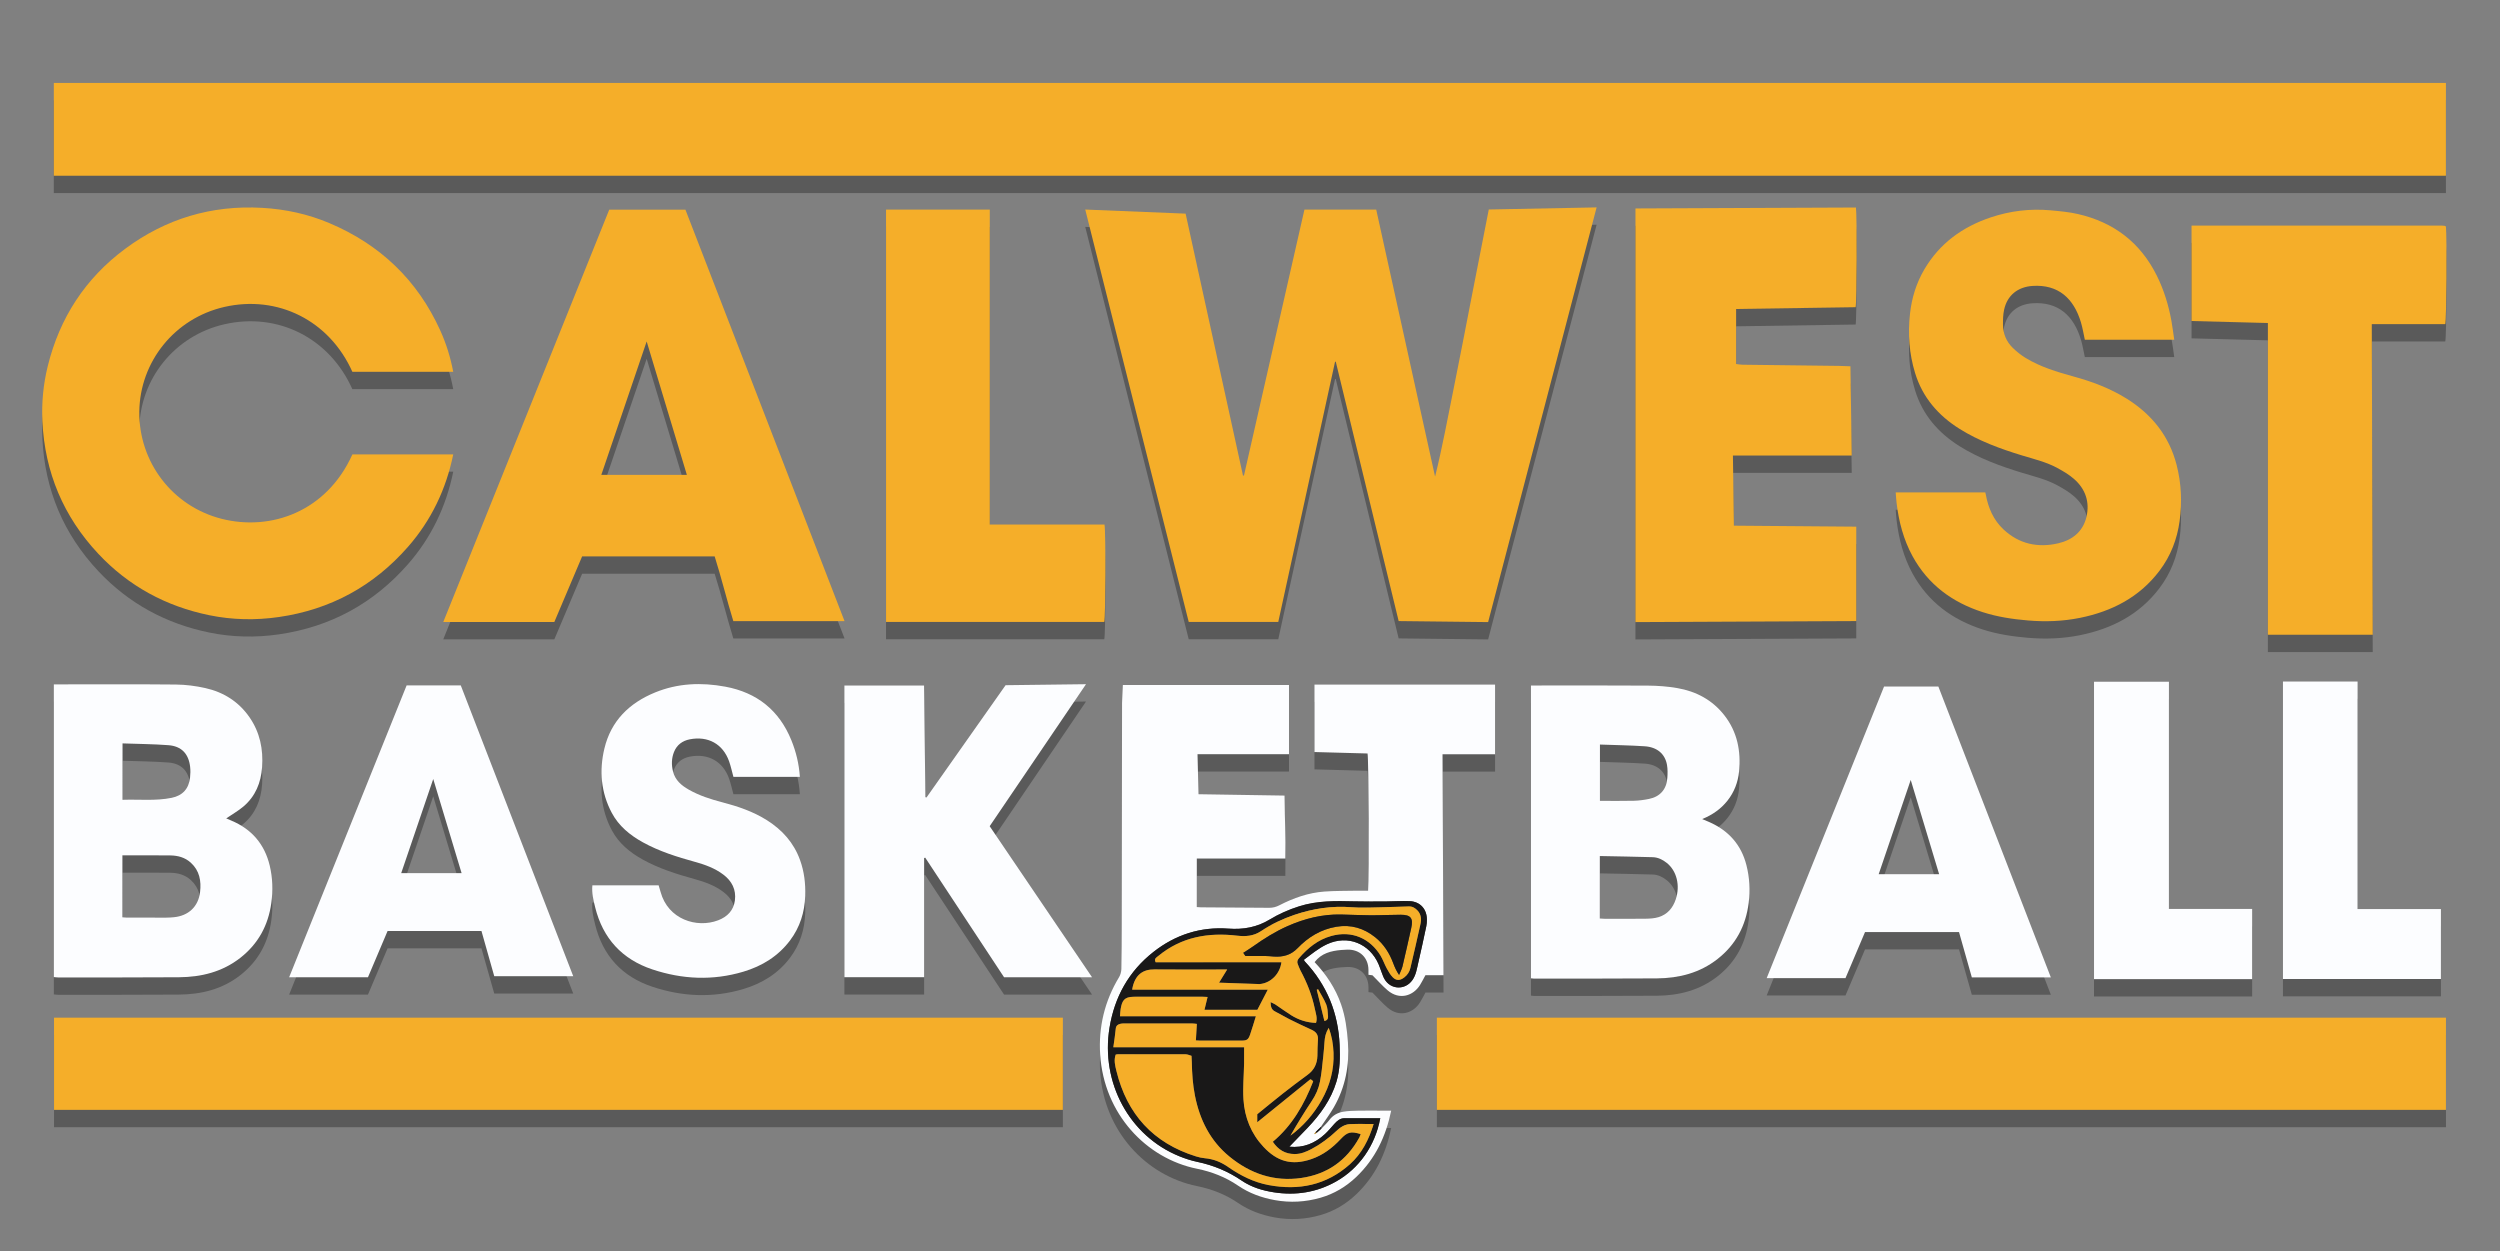
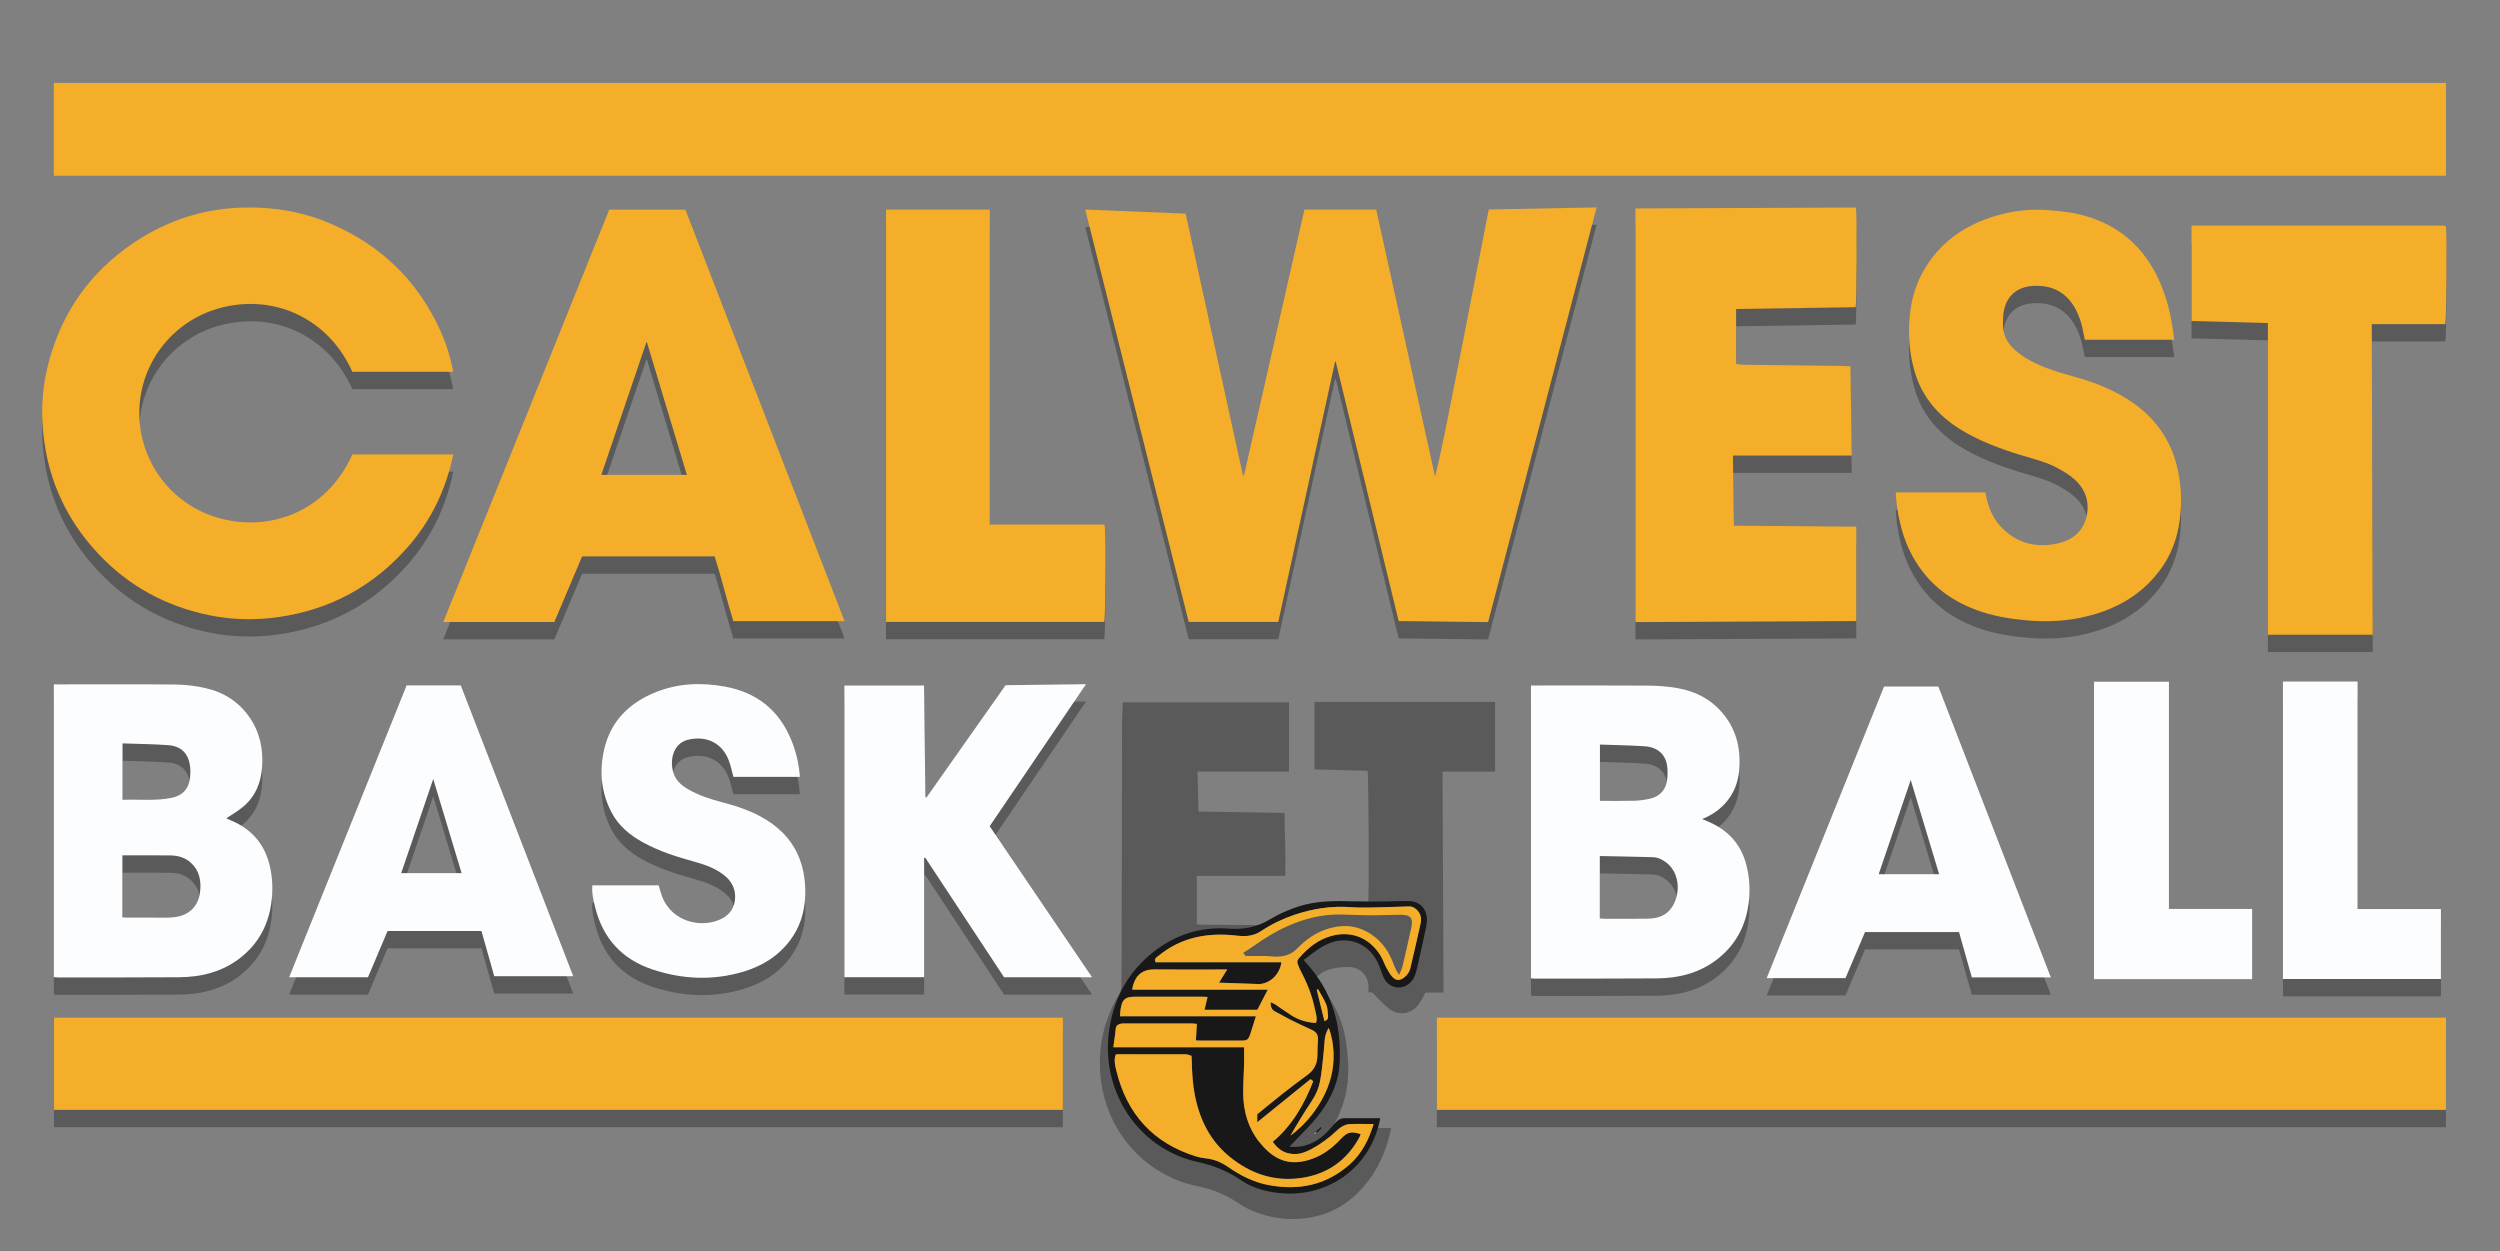
<svg xmlns="http://www.w3.org/2000/svg" version="1.1" x="0px" y="0px" width="786px" height="393.342px" viewBox="0 0 786 393.342" enable-background="new 0 0 786 393.342" xml:space="preserve">
  <rect x="0" y="0" width="786" height="393.342" fill="#808080" stroke="none" />
  <g id="Layer_1">
    <g opacity="0.3">
-       <path fill-rule="evenodd" clip-rule="evenodd" d="M768.997,31.521c-250.676,0-501.302,0-752.079,0c0,9.776,0,19.421,0,29.173    c250.695,0,501.332,0,752.079,0C768.997,51.021,768.997,41.34,768.997,31.521z" />
      <path fill-rule="evenodd" clip-rule="evenodd" d="M401.889,200.978c5.951-27.272,11.901-54.543,17.853-81.813    c0.073,0.002,0.148,0.004,0.223,0.006c6.583,27.149,13.166,54.298,19.772,81.541c9.381,0.108,18.66,0.214,28.128,0.322    c11.353-43.396,22.706-86.796,34.109-130.381c-11.416,0.222-22.556,0.438-33.903,0.659c-1.835,9.359-3.67,18.717-5.503,28.074    c-1.826,9.323-3.59,18.659-5.486,27.968c-1.896,9.318-3.59,18.68-5.896,27.946c-6.165-27.967-12.329-55.936-18.503-83.944    c-7.566,0-14.994,0-22.572,0c-6.337,27.871-12.672,55.726-19.006,83.582c-0.103,0.009-0.206,0.019-0.308,0.028    c-6.001-27.395-12.002-54.79-18.04-82.351c-10.611-0.432-21.02-0.855-31.556-1.283c10.861,43.285,21.688,86.428,32.532,129.646    C383.12,200.978,392.403,200.978,401.889,200.978z" />
      <path fill-rule="evenodd" clip-rule="evenodd" d="M16.987,354.385c105.656,0,211.358,0,317.175,0c0-9.722,0-19.302,0-28.989    c-105.733,0-211.39,0-317.175,0C16.987,335.009,16.987,344.631,16.987,354.385z" />
      <path fill-rule="evenodd" clip-rule="evenodd" d="M451.75,354.384c105.709,0,211.432,0,317.259,0c0-9.619,0-19.242,0-28.982    c-105.722,0-211.392,0-317.259,0C451.75,335.087,451.75,344.671,451.75,354.384z" />
      <path fill-rule="evenodd" clip-rule="evenodd" d="M65.832,198.876c7.208,1.475,14.513,1.626,21.828,0.568    c16.268-2.353,29.814-9.749,40.608-22.066c7.314-8.348,11.978-18.072,14.232-29.076c-10.632,0-21.176,0-31.703,0    c-8.069,17.99-25.607,24.196-41.109,20.263c-15.487-3.93-26.051-17.844-25.889-33.669c0.163-15.677,11.075-29.379,26.777-32.954    c16.685-3.799,32.96,4.192,40.204,20.399c10.598,0,21.093,0,31.714,0c-0.87-4.562-2.206-8.866-4.076-12.994    c-7.177-15.841-18.905-27.014-34.898-33.766c-6.732-2.843-13.76-4.364-21.065-4.784c-15.946-0.917-30.353,3.415-43.11,12.882    c-12.528,9.297-20.585,21.689-24.324,36.846c-1.414,5.733-1.971,11.568-1.688,17.451c0.771,15.983,6.615,29.882,17.564,41.57    C40.443,189.734,52.199,196.084,65.832,198.876z" />
      <path fill-rule="evenodd" clip-rule="evenodd" d="M215.501,71.372c-7.998,0-15.905,0-23.956,0    c-17.352,43.108-34.717,86.25-52.183,129.641c11.794,0,23.25,0,34.916,0c2.876-6.787,5.782-13.644,8.748-20.641    c13.795,0,27.59,0,41.661,0c2.097,6.589,3.77,13.524,5.869,20.352c11.627,0,23.145,0,34.965,0    C248.822,157.541,232.171,114.479,215.501,71.372z M189.052,154.75c4.753-13.981,9.446-27.785,14.262-41.951    c4.274,14.188,8.432,27.987,12.639,41.951C206.873,154.75,198.078,154.75,189.052,154.75z" />
      <path fill-rule="evenodd" clip-rule="evenodd" d="M583.61,171.033c-12.813-0.104-25.57-0.208-38.471-0.313    c-0.104-7.369-0.205-14.594-0.311-22.049c12.414,0,24.796,0,37.355,0c-0.137-9.44-0.27-18.65-0.406-28.057    c-1.163-0.043-2.337-0.113-3.511-0.127c-10.14-0.127-20.281-0.24-30.421-0.372c-0.649-0.008-1.296-0.14-2.011-0.221    c0-5.773,0-11.451,0-17.303c12.66-0.188,25.125-0.375,37.576-0.561c0.354-1.313,0.447-29.126,0.096-31.339    c-23.062,0.099-46.141,0.197-69.319,0.297c0,43.405,0,86.671,0,130.05c23.166-0.108,46.247-0.214,69.422-0.323    C583.61,190.8,583.61,180.995,583.61,171.033z" />
      <path fill-rule="evenodd" clip-rule="evenodd" d="M678.967,184.869c3.492-4.624,5.53-9.883,6.307-15.63    c0.802-5.944,0.545-11.834-0.952-17.643c-2.348-9.109-7.819-15.899-15.725-20.829c-5.173-3.227-10.815-5.336-16.671-6.945    c-5.198-1.427-10.361-2.987-15.013-5.798c-1.473-0.89-2.856-1.994-4.089-3.195c-2.007-1.956-3.061-4.434-3.086-7.247    c-0.015-1.603,0.017-3.251,0.363-4.806c1.005-4.504,4.298-7.127,8.94-7.431c8.102-0.527,12.937,3.925,15.201,11.437    c0.531,1.762,0.813,3.598,1.229,5.478c9.378,0,18.606,0,28.108,0c-0.302-2.045-0.532-3.985-0.88-5.902    c-0.899-4.959-2.359-9.74-4.612-14.271c-5.165-10.386-13.506-16.747-24.735-19.331c-2.844-0.654-5.789-0.922-8.704-1.187    c-6.401-0.579-12.676,0.193-18.764,2.229c-8.889,2.975-16.083,8.183-20.883,16.366c-2.515,4.287-3.946,8.942-4.497,13.896    c-0.701,6.333-0.265,12.568,1.593,18.649c2.341,7.673,7.272,13.376,14.009,17.589c6.086,3.807,12.761,6.248,19.585,8.334    c3.77,1.151,7.641,2.049,11.128,3.951c1.831,0.998,3.676,2.076,5.236,3.437c3.639,3.171,5.021,7.313,3.913,11.987    c-1.087,4.59-4.442,7.239-8.86,8.261c-6.399,1.481-12.299,0.229-17.194-4.352c-3.17-2.964-4.825-6.789-5.589-11.019    c-0.032-0.173-0.079-0.343-0.147-0.631c-9.324,0-18.657,0-28.168,0c0.094,1.128,0.147,2.241,0.28,3.343    c0.709,5.86,2.166,11.506,5.021,16.72c4.89,8.924,12.479,14.5,22.042,17.578c4.638,1.494,9.414,2.211,14.268,2.62    c5.478,0.461,10.901,0.272,16.278-0.812C663.972,197.682,672.658,193.225,678.967,184.869z" />
      <path fill-rule="evenodd" clip-rule="evenodd" d="M453.529,242.592c5.573,0,11.006,0,16.518,0c0-7.368,0-14.593,0-21.897    c-18.929,0-37.811,0-56.775,0c0,7.031,0,14.016,0,21.194c5.594,0.152,11.146,0.303,16.68,0.454    c0.375,1.405,0.527,38.897,0.174,43.147c-1.211,0-2.447-0.022-3.684,0.003c-3.354,0.067-6.718,0.019-10.061,0.262    c-5.019,0.367-9.696,2.018-14.145,4.314c-1.041,0.538-2.065,0.808-3.246,0.794c-7.144-0.079-14.288-0.102-21.431-0.149    c-0.351-0.002-0.704-0.045-1.285-0.085c0-5.066,0-10.078,0-15.261c9.079,0,18.351,0,27.835,0    c0.143-6.669-0.207-13.16-0.258-19.788c-9.036-0.143-17.948-0.284-27.044-0.428c-0.103-4.158-0.206-8.312-0.312-12.588    c9.666,0,19.176,0,28.761,0c0-7.333,0-14.547,0-21.752c-17.429,0-34.758,0-52.23,0c-0.089,1.973-0.173,3.803-0.255,5.634    c-0.005,0.12,0,0.239,0,0.359c-0.024,15.115-0.049,30.23-0.073,45.345c-0.014,8.158-0.021,16.315-0.044,24.474    c-0.013,4.496-0.018,8.992-0.111,13.487c-0.018,0.851-0.255,1.801-0.692,2.524c-4.543,7.505-6.518,15.673-5.963,24.362    c1.192,18.646,14.422,32.667,30.463,35.91c4.623,0.934,8.969,2.629,12.852,5.278c3.546,2.418,7.419,3.822,11.58,4.576    c4.857,0.88,9.671,0.615,14.412-0.752c4.281-1.234,8.012-3.477,11.217-6.531c5.914-5.634,9.278-12.637,10.977-20.844    c-1.233,0-2.34,0.001-3.446,0c-2.334,0-4.668-0.036-7.003,0.013c-1.554,0.033-3.128,0.063-4.652,0.327    c-1.739,0.301-3.243,1.125-4.357,2.61c-0.714,0.948-1.61,1.76-2.426,2.633c-0.088-0.141-0.177-0.284-0.267-0.426    c1.393-2.083,2.912-4.094,4.152-6.264c3.606-6.313,4.914-13.133,4.399-20.376c-0.291-4.08-0.805-8.087-2.16-11.959    c-1.769-5.057-4.673-9.405-8.315-13.253c2.11-2.774,5.131-3.539,8.368-3.816c0.658-0.056,1.316-0.099,1.976-0.113    c3.875-0.078,6.565,2.537,6.588,6.392c0.002,0.475,0.001,0.948,0.001,1.521c0.596,0.075,1.108,0.139,1.257,0.158    c1.726,1.726,3.147,3.354,4.776,4.738c3.747,3.18,8.065,1.708,10.173-1.681c0.595-0.956,1.094-1.971,1.71-3.09    c1.781,0,3.623,0,5.676,0C453.733,288.851,453.633,265.794,453.529,242.592z" />
      <path fill-rule="evenodd" clip-rule="evenodd" d="M768.739,76.48c-0.355-0.041-0.711-0.098-1.068-0.099    c-26.171-0.004-52.342-0.004-78.645-0.004c0,10.013,0,19.926,0,30c7.952,0.207,15.896,0.414,23.997,0.624    c0,32.708,0,65.303,0,98.015c11.14,0,21.988,0,32.962,0c-0.1-32.554-0.199-65.027-0.3-97.662c7.834,0,15.493,0,23.108,0    c0.39-1.42,0.528-27.355,0.208-30.645c-0.04-0.039-0.082-0.082-0.127-0.122C768.831,76.548,768.788,76.486,768.739,76.48z" />
      <path fill-rule="evenodd" clip-rule="evenodd" d="M278.572,71.351c0,43.223,0,86.377,0,129.631c22.903,0,45.76,0,68.611,0    c0.412-1.22,0.505-28.489,0.07-30.627c-11.935,0-23.911,0-36.063,0c0-33.086,0-65.985,0-99.004    C300.151,71.351,289.415,71.351,278.572,71.351z" />
      <path fill-rule="evenodd" clip-rule="evenodd" d="M56.264,312.696c7.034-0.054,13.648-1.675,19.316-6.122    c5.596-4.392,8.744-10.167,9.718-17.191c0.549-3.966,0.429-7.902-0.495-11.777c-1.608-6.746-5.666-11.478-12.082-14.169    c-0.596-0.25-1.185-0.515-1.595-0.692c1.827-1.246,3.772-2.34,5.439-3.759c3.754-3.199,5.481-7.45,5.832-12.302    c0.409-5.659-0.672-10.964-3.933-15.695c-3.388-4.917-8.15-7.918-13.897-9.208c-3.019-0.677-6.161-1.083-9.251-1.113    c-12.369-0.123-24.739-0.051-37.11-0.051c-0.403,0-0.807,0-1.278,0c0,30.739,0,61.31,0,92.022    c0.418,0.039,0.872,0.119,1.325,0.118C30.924,312.748,43.594,312.792,56.264,312.696z M38.525,239.172    c4.888,0.176,9.676,0.203,14.439,0.563c4.096,0.311,6.342,2.704,6.813,6.793c0.128,1.112,0.101,2.262-0.021,3.378    c-0.382,3.507-2.332,5.673-5.776,6.376c-5.091,1.04-10.241,0.436-15.456,0.624C38.525,251.009,38.525,245.283,38.525,239.172z     M38.483,274.374c5.148,0,10.113-0.051,15.077,0.021c2.369,0.035,4.608,0.621,6.443,2.298c2.749,2.515,3.305,5.747,2.903,9.196    c-0.536,4.607-3.642,7.501-8.275,7.937c-0.773,0.072-1.552,0.125-2.328,0.126c-4.136,0.011-8.271,0.005-12.407-0.003    c-0.458-0.001-0.917-0.06-1.414-0.096C38.483,287.344,38.483,280.948,38.483,274.374z" />
      <path fill-rule="evenodd" clip-rule="evenodd" d="M520.92,313.055c6.973-0.054,13.518-1.716,19.117-6.126    c5.694-4.483,8.834-10.392,9.74-17.558c0.509-4.032,0.292-7.999-0.705-11.926c-1.646-6.49-5.691-10.919-11.771-13.58    c-0.646-0.283-1.301-0.547-2.134-0.897c3.262-1.343,5.885-3.184,7.935-5.768c2.14-2.696,3.337-5.832,3.66-9.212    c0.614-6.398-0.54-12.404-4.593-17.609c-3.791-4.866-8.902-7.577-14.879-8.603c-2.998-0.516-6.076-0.745-9.121-0.767    c-11.645-0.086-23.289-0.035-34.934-0.036c-0.591,0-1.181,0-1.899,0c0,30.807,0,61.375,0,92.052    c0.308,0.033,0.588,0.089,0.867,0.089C495.109,313.107,508.016,313.155,520.92,313.055z M503.022,239.534    c4.772,0.174,9.44,0.237,14.093,0.546c3.896,0.26,6.365,2.389,6.987,5.836c0.241,1.337,0.204,2.75,0.111,4.117    c-0.235,3.554-2.271,5.895-5.758,6.599c-1.577,0.319-3.198,0.543-4.804,0.582c-3.524,0.086-7.049,0.027-10.63,0.027    C503.022,251.315,503.022,245.542,503.022,239.534z M502.984,274.584c5.646,0.117,11.149,0.197,16.65,0.364    c1.653,0.05,3.121,0.775,4.413,1.81c3.142,2.518,4.254,7.118,2.804,11.458c-0.909,2.725-2.621,4.725-5.385,5.576    c-1.288,0.397-2.708,0.48-4.071,0.5c-4.321,0.06-8.642,0.026-12.962,0.019c-0.464,0-0.927-0.052-1.449-0.083    C502.984,287.729,502.984,281.329,502.984,274.584z" />
      <path fill-rule="evenodd" clip-rule="evenodd" d="M341.44,220.562c-8.631,0.107-16.896,0.209-25.283,0.313    c-8.287,11.767-16.578,23.538-24.869,35.309c-0.114-0.036-0.229-0.07-0.344-0.104c-0.141-11.671-0.281-23.341-0.423-35.102    c-8.39,0-16.653,0-25.038,0c0,30.528,0,61.071,0,91.698c8.31,0,16.621,0,25.061,0c0-12.541,0-24.996,0-37.451    c0.112-0.046,0.223-0.091,0.335-0.138c8.263,12.534,16.526,25.068,24.803,37.622c9.151,0,18.271,0,27.662,0    c-10.775-15.899-21.462-31.667-32.192-47.502C321.199,250.397,331.227,235.619,341.44,220.562z" />
      <path fill-rule="evenodd" clip-rule="evenodd" d="M586.358,298.499c9.767,0,19.584,0,29.557,0    c1.317,4.653,2.659,9.401,4.028,14.24c8.232,0,16.425,0,24.84,0c-11.798-30.501-23.553-60.902-35.362-91.437    c-5.718,0-11.292,0-17.077,0c-12.265,30.468-24.551,60.99-36.898,91.667c8.279,0,16.405,0,24.778,0    C582.204,308.299,584.245,303.483,586.358,298.499z M600.733,250.66c3.041,10.092,5.973,19.818,8.93,29.63    c-6.396,0-12.61,0-19.001,0C593.997,270.476,597.293,260.782,600.733,250.66z" />
      <path fill-rule="evenodd" clip-rule="evenodd" d="M127.838,220.947c-12.279,30.504-24.583,61.069-36.933,91.753    c8.337,0,16.49,0,24.784,0c2.019-4.765,4.06-9.576,6.164-14.539c9.805,0,19.57,0,29.521,0c1.303,4.605,2.647,9.354,4.021,14.209    c8.2,0,16.389,0,24.832,0c-11.792-30.49-23.542-60.876-35.355-91.423C139.198,220.947,133.626,220.947,127.838,220.947z     M126.137,279.965c3.351-9.845,6.658-19.565,10.073-29.6c3.04,10.091,5.967,19.809,8.916,29.6    C138.725,279.965,132.515,279.965,126.137,279.965z" />
      <path fill-rule="evenodd" clip-rule="evenodd" d="M225.795,294.787c-6.774,2.585-15.789-0.313-18.108-8.921    c-0.184-0.683-0.402-1.357-0.617-2.079c-6.953,0-13.835,0-20.827,0c-0.237,2.406,0.321,4.669,0.873,6.901    c2.414,9.774,8.437,16.356,17.974,19.538c9.436,3.148,19.032,3.588,28.633,0.717c5.867-1.753,10.917-4.848,14.659-9.818    c3.124-4.148,4.604-8.868,4.778-14.023c0.13-3.862-0.315-7.646-1.639-11.296c-1.957-5.396-5.563-9.423-10.366-12.464    c-4.348-2.753-9.143-4.372-14.083-5.66c-3.65-0.951-7.24-2.099-10.539-3.979c-2.292-1.306-4.245-2.959-4.928-5.659    c-0.525-2.077-0.497-4.173,0.302-6.173c0.889-2.227,2.635-3.527,4.957-3.981c5.722-1.121,10.427,1.44,12.369,6.929    c0.555,1.57,0.9,3.214,1.354,4.871c6.901,0,13.843,0,20.893,0c-0.272-4.044-1.188-7.854-2.67-11.506    c-3.815-9.398-10.796-14.993-20.755-16.845c-7.511-1.396-14.927-1.112-22.075,1.808c-8.119,3.317-13.874,8.928-15.955,17.637    c-1.663,6.957-1.083,13.807,2.317,20.215c2.201,4.147,5.711,7.019,9.775,9.266c5.16,2.852,10.734,4.589,16.38,6.152    c3.179,0.879,6.267,1.99,8.934,4.011c2.688,2.037,4.059,4.722,3.628,8.105C230.657,291.688,228.664,293.692,225.795,294.787z" />
-       <path fill-rule="evenodd" clip-rule="evenodd" d="M708.075,291.21c-8.657,0-17.329,0-26.164,0c0-23.882,0-47.595,0-71.434    c-7.926,0-15.691,0-23.552,0c0,31.138,0,62.24,0,93.518c16.615,0,33.104,0,49.716,0    C708.075,305.941,708.075,298.661,708.075,291.21z" />
      <path fill-rule="evenodd" clip-rule="evenodd" d="M717.762,219.731c0,31.185,0,62.295,0,93.521c16.479,0,32.961,0,49.664,0    c0-7.33,0-14.577,0-21.99c-8.632,0-17.303,0-26.202,0c0-23.925,0-47.687,0-71.531    C733.277,219.731,725.561,219.731,717.762,219.731z" />
    </g>
  </g>
  <g id="Layer_1_copy">
    <g>
      <g>
        <g>
          <path fill-rule="evenodd" clip-rule="evenodd" fill="#F5AE29" d="M16.918,26.072c0,9.776,0,19.421,0,29.173      c250.695,0,501.332,0,752.079,0c0-9.673,0-19.354,0-29.173C518.321,26.072,267.695,26.072,16.918,26.072z" />
          <path fill-rule="evenodd" clip-rule="evenodd" fill="#F5AE29" d="M372.755,67.167c-10.611-0.432-21.02-0.855-31.556-1.283      c10.861,43.285,21.688,86.427,32.532,129.646c9.389,0,18.672,0,28.158,0c5.951-27.273,11.901-54.542,17.853-81.813      c0.073,0.002,0.148,0.004,0.223,0.006c6.583,27.149,13.166,54.299,19.772,81.542c9.381,0.108,18.66,0.214,28.128,0.322      c11.353-43.396,22.706-86.797,34.109-130.381c-11.416,0.221-22.556,0.438-33.903,0.659c-1.835,9.359-3.67,18.716-5.503,28.073      c-1.826,9.323-3.59,18.659-5.486,27.968c-1.896,9.319-3.59,18.681-5.896,27.946c-6.165-27.967-12.329-55.936-18.503-83.943      c-7.566,0-14.994,0-22.572,0c-6.337,27.871-12.672,55.726-19.006,83.582c-0.103,0.009-0.206,0.019-0.308,0.029      C384.794,122.122,378.793,94.727,372.755,67.167z" />
-           <path fill-rule="evenodd" clip-rule="evenodd" fill="#F5AE29" d="M334.162,348.937c0-9.723,0-19.303,0-28.989      c-105.733,0-211.39,0-317.175,0c0,9.613,0,19.236,0,28.989C122.644,348.937,228.345,348.937,334.162,348.937z" />
+           <path fill-rule="evenodd" clip-rule="evenodd" fill="#F5AE29" d="M334.162,348.937c0-9.723,0-19.303,0-28.989      c-105.733,0-211.39,0-317.175,0c0,9.613,0,19.236,0,28.989C122.644,348.937,228.345,348.937,334.162,348.937" />
          <path fill-rule="evenodd" clip-rule="evenodd" fill="#F5AE29" d="M451.75,319.953c0,9.685,0,19.27,0,28.983      c105.709,0,211.432,0,317.259,0c0-9.619,0-19.243,0-28.983C663.287,319.953,557.617,319.953,451.75,319.953z" />
          <path fill-rule="evenodd" clip-rule="evenodd" fill="#F5AE29" d="M110.78,116.892c10.598,0,21.093,0,31.714,0      c-0.87-4.561-2.206-8.866-4.076-12.994c-7.177-15.841-18.905-27.014-34.898-33.766c-6.732-2.843-13.76-4.364-21.065-4.784      c-15.946-0.917-30.353,3.415-43.11,12.882c-12.528,9.297-20.585,21.689-24.324,36.847c-1.414,5.732-1.971,11.568-1.688,17.45      c0.771,15.983,6.615,29.882,17.564,41.57c9.545,10.188,21.301,16.539,34.935,19.331c7.208,1.476,14.513,1.626,21.828,0.568      c16.268-2.353,29.814-9.749,40.608-22.066c7.314-8.348,11.978-18.072,14.232-29.076c-10.632,0-21.176,0-31.703,0      c-8.069,17.99-25.607,24.195-41.109,20.263c-15.487-3.931-26.051-17.845-25.889-33.67c0.163-15.677,11.075-29.378,26.777-32.954      C87.261,92.694,103.536,100.684,110.78,116.892z" />
          <path fill-rule="evenodd" clip-rule="evenodd" fill="#F5AE29" d="M139.362,195.564c11.794,0,23.25,0,34.916,0      c2.876-6.787,5.782-13.644,8.748-20.641c13.795,0,27.59,0,41.661,0c2.097,6.588,3.77,13.524,5.869,20.352      c11.627,0,23.145,0,34.965,0c-16.699-43.183-33.35-86.243-50.02-129.352c-7.998,0-15.905,0-23.956,0      C174.193,109.031,156.828,152.173,139.362,195.564z M189.052,149.302c4.753-13.982,9.446-27.784,14.262-41.951      c4.274,14.187,8.432,27.986,12.639,41.951C206.873,149.302,198.078,149.302,189.052,149.302z" />
          <path fill-rule="evenodd" clip-rule="evenodd" fill="#F5AE29" d="M545.836,97.142c12.66-0.188,25.125-0.375,37.576-0.56      c0.354-1.314,0.447-29.126,0.096-31.34c-23.062,0.099-46.141,0.198-69.319,0.297c0,43.405,0,86.67,0,130.05      c23.166-0.107,46.247-0.215,69.422-0.323c0-9.915,0-19.72,0-29.682c-12.813-0.104-25.57-0.208-38.471-0.312      c-0.104-7.369-0.205-14.595-0.311-22.05c12.414,0,24.796,0,37.355,0c-0.137-9.44-0.27-18.65-0.406-28.057      c-1.163-0.043-2.337-0.113-3.511-0.127c-10.14-0.127-20.281-0.24-30.421-0.372c-0.649-0.008-1.296-0.14-2.011-0.221      C545.836,108.672,545.836,102.994,545.836,97.142z" />
          <path fill-rule="evenodd" clip-rule="evenodd" fill="#F5AE29" d="M655.472,106.811c9.378,0,18.606,0,28.108,0      c-0.302-2.045-0.532-3.985-0.88-5.903c-0.899-4.959-2.359-9.74-4.612-14.271c-5.165-10.386-13.506-16.747-24.735-19.331      c-2.844-0.654-5.789-0.922-8.704-1.186c-6.401-0.58-12.676,0.192-18.764,2.228c-8.889,2.975-16.083,8.183-20.883,16.366      c-2.515,4.287-3.946,8.943-4.497,13.896c-0.701,6.332-0.265,12.568,1.593,18.649c2.341,7.673,7.272,13.376,14.009,17.589      c6.086,3.807,12.761,6.248,19.585,8.333c3.77,1.152,7.641,2.05,11.128,3.952c1.831,0.998,3.676,2.076,5.236,3.437      c3.639,3.172,5.021,7.313,3.913,11.987c-1.087,4.59-4.442,7.239-8.86,8.261c-6.399,1.481-12.299,0.229-17.194-4.352      c-3.17-2.964-4.825-6.789-5.589-11.019c-0.032-0.173-0.079-0.343-0.147-0.631c-9.324,0-18.657,0-28.168,0      c0.094,1.129,0.147,2.241,0.28,3.343c0.709,5.86,2.166,11.507,5.021,16.721c4.89,8.924,12.479,14.499,22.042,17.577      c4.638,1.494,9.414,2.211,14.268,2.62c5.478,0.461,10.901,0.272,16.278-0.812c10.072-2.032,18.759-6.489,25.067-14.845      c3.492-4.624,5.53-9.882,6.307-15.629c0.802-5.945,0.545-11.835-0.952-17.644c-2.348-9.109-7.819-15.899-15.725-20.829      c-5.173-3.226-10.815-5.336-16.671-6.944c-5.198-1.428-10.361-2.988-15.013-5.799c-1.473-0.889-2.856-1.994-4.089-3.195      c-2.007-1.955-3.061-4.434-3.086-7.247c-0.015-1.603,0.017-3.251,0.363-4.806c1.005-4.503,4.298-7.127,8.94-7.43      c8.102-0.528,12.937,3.925,15.201,11.436C654.774,103.095,655.057,104.931,655.472,106.811z" />
-           <path fill-rule="evenodd" clip-rule="evenodd" fill="#FCFDFF" d="M415.235,354.342c1.393-2.083,2.912-4.093,4.152-6.264      c3.606-6.313,4.914-13.132,4.399-20.375c-0.291-4.081-0.805-8.088-2.16-11.96c-1.769-5.057-4.673-9.405-8.315-13.253      c2.11-2.774,5.131-3.539,8.368-3.816c0.658-0.056,1.316-0.099,1.976-0.113c3.875-0.078,6.565,2.537,6.588,6.391      c0.002,0.475,0.001,0.949,0.001,1.521c0.596,0.075,1.108,0.139,1.257,0.158c1.726,1.725,3.147,3.354,4.776,4.737      c3.747,3.18,8.065,1.708,10.173-1.681c0.595-0.956,1.094-1.971,1.71-3.09c1.781,0,3.623,0,5.676,0      c-0.103-23.197-0.203-46.253-0.307-69.455c5.573,0,11.006,0,16.518,0c0-7.369,0-14.594,0-21.898c-18.929,0-37.811,0-56.775,0      c0,7.031,0,14.017,0,21.194c5.594,0.152,11.146,0.304,16.68,0.454c0.375,1.405,0.527,38.897,0.174,43.147      c-1.211,0-2.447-0.022-3.684,0.003c-3.354,0.067-6.718,0.019-10.061,0.262c-5.019,0.367-9.696,2.018-14.145,4.315      c-1.041,0.538-2.065,0.807-3.246,0.794c-7.144-0.08-14.288-0.102-21.431-0.149c-0.351-0.002-0.704-0.045-1.285-0.085      c0-5.067,0-10.078,0-15.261c9.079,0,18.351,0,27.835,0c0.143-6.669-0.207-13.16-0.258-19.788      c-9.036-0.143-17.948-0.284-27.044-0.428c-0.103-4.158-0.206-8.312-0.312-12.588c9.666,0,19.176,0,28.761,0      c0-7.333,0-14.547,0-21.752c-17.429,0-34.758,0-52.23,0c-0.089,1.973-0.173,3.804-0.255,5.634c-0.005,0.12,0,0.239,0,0.359      c-0.024,15.115-0.049,30.23-0.073,45.346c-0.014,8.158-0.021,16.315-0.044,24.473c-0.013,4.496-0.018,8.993-0.111,13.487      c-0.018,0.851-0.255,1.801-0.692,2.524c-4.543,7.505-6.518,15.673-5.963,24.362c1.192,18.646,14.422,32.668,30.463,35.91      c4.623,0.934,8.969,2.629,12.852,5.278c3.546,2.418,7.419,3.822,11.58,4.576c4.857,0.88,9.671,0.615,14.412-0.752      c4.281-1.234,8.012-3.477,11.217-6.531c5.914-5.634,9.278-12.637,10.977-20.844c-1.233,0-2.34,0.001-3.446,0      c-2.334,0-4.668-0.036-7.003,0.013c-1.554,0.034-3.128,0.063-4.652,0.328c-1.739,0.301-3.243,1.125-4.357,2.61      c-0.714,0.948-1.61,1.76-2.426,2.633c-0.1,0.03-0.166,0.096-0.198,0.197c-0.446,0.394-0.893,0.789-1.337,1.184      c-0.201,0.139-0.4,0.276-0.6,0.416c-0.036-0.045-0.073-0.09-0.11-0.134c0.085-0.133,0.171-0.265,0.257-0.398      c0.453-0.443,0.907-0.886,1.36-1.329C414.995,354.584,415.115,354.463,415.235,354.342z M433.965,351.552      c-1.611,8.635-6.654,15.848-13.959,19.945c-6.069,3.404-12.614,4.432-19.448,3.377c-3.607-0.558-7.093-1.592-10.188-3.701      c-4.243-2.893-8.9-4.824-13.942-5.882c-1.917-0.402-3.812-1.022-5.628-1.759c-15.758-6.386-24.792-23.194-21.962-40.447      c1.584-9.659,6.054-17.708,13.799-23.789c6.916-5.432,14.818-7.984,23.612-7.333c4.64,0.344,8.912-0.426,12.9-2.846      c2.923-1.772,6.03-3.142,9.298-4.178c5.652-1.792,11.447-1.727,17.269-1.564c3.419,0.095,6.842,0.054,10.262,0.038      c2.397-0.011,4.799-0.204,7.189-0.1c3.359,0.146,5.479,2.529,5.448,5.9c-0.006,0.657-0.045,1.327-0.182,1.966      c-0.822,3.857-1.634,7.716-2.539,11.553c-0.436,1.848-0.691,3.769-1.835,5.398c-2.274,3.237-6.847,3.076-8.799-0.355      c-0.38-0.668-0.617-1.421-0.899-2.143c-0.327-0.834-0.591-1.692-0.947-2.511c-2.78-6.38-9.621-9.347-16.242-6.235      c-2.671,1.255-4.899,3.142-7.26,4.899c0.159,0.242,0.235,0.405,0.352,0.528c6.941,7.378,10.475,16.176,10.917,26.245      c0.171,3.894,0.138,7.761-1.015,11.563c-1.715,5.651-5.066,10.246-9.051,14.458c-1.881,1.988-3.802,3.938-5.739,5.94      c4.369,0.459,8.049-1.058,11.207-3.982c1.05-0.973,1.961-2.099,2.922-3.169c0.859-0.957,1.786-1.805,3.172-1.811      C426.391,351.543,430.105,351.552,433.965,351.552z" />
          <path fill-rule="evenodd" clip-rule="evenodd" fill="#F5AE29" d="M713.023,199.567c11.14,0,21.988,0,32.962,0      c-0.1-32.554-0.199-65.027-0.3-97.663c7.834,0,15.493,0,23.108,0c0.39-1.419,0.528-27.354,0.208-30.644      c-0.04-0.039-0.082-0.082-0.127-0.121c-0.044-0.04-0.087-0.102-0.136-0.107c-0.355-0.042-0.711-0.099-1.068-0.099      c-26.171-0.003-52.342-0.003-78.645-0.003c0,10.012,0,19.925,0,29.999c7.952,0.207,15.896,0.414,23.997,0.624      C713.023,134.26,713.023,166.855,713.023,199.567z" />
          <path fill-rule="evenodd" clip-rule="evenodd" fill="#F5AE29" d="M311.191,65.902c-11.041,0-21.777,0-32.619,0      c0,43.222,0,86.376,0,129.63c22.903,0,45.76,0,68.611,0c0.412-1.22,0.505-28.488,0.07-30.626c-11.935,0-23.911,0-36.063,0      C311.191,131.82,311.191,98.92,311.191,65.902z" />
          <path fill-rule="evenodd" clip-rule="evenodd" fill="#FCFDFF" d="M16.929,215.167c0,30.738,0,61.31,0,92.021      c0.418,0.039,0.872,0.118,1.325,0.118c12.67-0.007,25.34,0.037,38.01-0.059c7.034-0.054,13.648-1.675,19.316-6.122      c5.596-4.392,8.744-10.167,9.718-17.19c0.549-3.967,0.429-7.902-0.495-11.777c-1.608-6.746-5.666-11.478-12.082-14.169      c-0.596-0.25-1.185-0.515-1.595-0.692c1.827-1.246,3.772-2.339,5.439-3.759c3.754-3.199,5.481-7.45,5.832-12.303      c0.409-5.659-0.672-10.964-3.933-15.694c-3.388-4.917-8.15-7.919-13.897-9.208c-3.019-0.678-6.161-1.083-9.251-1.114      c-12.369-0.123-24.739-0.05-37.11-0.05C17.804,215.167,17.4,215.167,16.929,215.167z M38.483,268.925      c5.148,0,10.113-0.051,15.077,0.021c2.369,0.035,4.608,0.621,6.443,2.298c2.749,2.515,3.305,5.747,2.903,9.196      c-0.536,4.607-3.642,7.502-8.275,7.938c-0.773,0.072-1.552,0.125-2.328,0.126c-4.136,0.01-8.271,0.004-12.407-0.004      c-0.458-0.002-0.917-0.06-1.414-0.096C38.483,281.895,38.483,275.5,38.483,268.925z M38.525,233.724      c4.888,0.176,9.676,0.203,14.439,0.563c4.096,0.31,6.342,2.703,6.813,6.793c0.128,1.111,0.101,2.262-0.021,3.378      c-0.382,3.507-2.332,5.673-5.776,6.376c-5.091,1.039-10.241,0.436-15.456,0.623C38.525,245.561,38.525,239.834,38.525,233.724z" />
          <path fill-rule="evenodd" clip-rule="evenodd" fill="#FCFDFF" d="M481.337,215.526c0,30.807,0,61.375,0,92.052      c0.308,0.033,0.588,0.089,0.867,0.089c12.905-0.009,25.812,0.039,38.716-0.061c6.973-0.054,13.518-1.715,19.117-6.126      c5.694-4.483,8.834-10.392,9.74-17.558c0.509-4.031,0.292-7.998-0.705-11.926c-1.646-6.49-5.691-10.919-11.771-13.58      c-0.646-0.282-1.301-0.547-2.134-0.897c3.262-1.344,5.885-3.184,7.935-5.768c2.14-2.696,3.337-5.832,3.66-9.212      c0.614-6.398-0.54-12.404-4.593-17.608c-3.791-4.867-8.902-7.578-14.879-8.603c-2.998-0.516-6.076-0.746-9.121-0.768      c-11.645-0.086-23.289-0.035-34.934-0.036C482.646,215.526,482.056,215.526,481.337,215.526z M502.984,269.136      c5.646,0.117,11.149,0.198,16.65,0.364c1.653,0.051,3.121,0.776,4.413,1.81c3.142,2.518,4.254,7.118,2.804,11.458      c-0.909,2.725-2.621,4.725-5.385,5.577c-1.288,0.397-2.708,0.479-4.071,0.499c-4.321,0.06-8.642,0.026-12.962,0.019      c-0.464,0-0.927-0.051-1.449-0.082C502.984,282.279,502.984,275.88,502.984,269.136z M503.022,251.792      c0-5.926,0-11.699,0-17.707c4.772,0.174,9.44,0.237,14.093,0.546c3.896,0.26,6.365,2.389,6.987,5.836      c0.241,1.337,0.204,2.75,0.111,4.117c-0.235,3.553-2.271,5.895-5.758,6.599c-1.577,0.319-3.198,0.543-4.804,0.582      C510.128,251.852,506.604,251.792,503.022,251.792z" />
          <path fill-rule="evenodd" clip-rule="evenodd" fill="#FCFDFF" d="M290.944,250.63c-0.141-11.671-0.281-23.341-0.423-35.102      c-8.39,0-16.653,0-25.038,0c0,30.528,0,61.072,0,91.698c8.31,0,16.621,0,25.061,0c0-12.541,0-24.996,0-37.45      c0.112-0.047,0.223-0.092,0.335-0.138c8.263,12.534,16.526,25.068,24.803,37.622c9.151,0,18.271,0,27.662,0      c-10.775-15.899-21.462-31.668-32.192-47.501c10.047-14.81,20.074-29.588,30.288-44.646c-8.631,0.107-16.896,0.209-25.283,0.314      c-8.287,11.766-16.578,23.538-24.869,35.308C291.174,250.699,291.059,250.665,290.944,250.63z" />
          <path fill-rule="evenodd" clip-rule="evenodd" fill="#FCFDFF" d="M609.421,215.853c-5.718,0-11.292,0-17.077,0      c-12.265,30.468-24.551,60.99-36.898,91.667c8.279,0,16.405,0,24.778,0c1.98-4.669,4.021-9.485,6.135-14.469      c9.767,0,19.584,0,29.557,0c1.317,4.654,2.659,9.401,4.028,14.24c8.232,0,16.425,0,24.84,0      C632.985,276.788,621.23,246.388,609.421,215.853z M600.733,245.211c3.041,10.092,5.973,19.818,8.93,29.63      c-6.396,0-12.61,0-19.001,0C593.997,265.026,597.293,255.333,600.733,245.211z" />
          <path fill-rule="evenodd" clip-rule="evenodd" fill="#FCFDFF" d="M144.872,215.499c-5.673,0-11.245,0-17.033,0      c-12.279,30.503-24.583,61.068-36.933,91.752c8.337,0,16.49,0,24.784,0c2.019-4.764,4.06-9.575,6.164-14.538      c9.805,0,19.57,0,29.521,0c1.303,4.605,2.647,9.354,4.021,14.209c8.2,0,16.389,0,24.832,0      C168.435,276.432,156.685,246.045,144.872,215.499z M136.21,244.917c3.04,10.091,5.967,19.809,8.916,29.6      c-6.4,0-12.61,0-18.989,0C129.488,264.671,132.795,254.951,136.21,244.917z" />
          <path fill-rule="evenodd" clip-rule="evenodd" fill="#FCFDFF" d="M207.07,278.338c-6.953,0-13.835,0-20.827,0      c-0.237,2.406,0.321,4.669,0.873,6.901c2.414,9.774,8.437,16.356,17.974,19.538c9.436,3.149,19.032,3.589,28.633,0.718      c5.867-1.753,10.917-4.848,14.659-9.817c3.124-4.149,4.604-8.869,4.778-14.024c0.13-3.862-0.315-7.646-1.639-11.296      c-1.957-5.396-5.563-9.423-10.366-12.464c-4.348-2.753-9.143-4.372-14.083-5.66c-3.65-0.951-7.24-2.099-10.539-3.979      c-2.292-1.306-4.245-2.959-4.928-5.658c-0.525-2.077-0.497-4.174,0.302-6.174c0.889-2.226,2.635-3.526,4.957-3.98      c5.722-1.121,10.427,1.44,12.369,6.929c0.555,1.57,0.9,3.213,1.354,4.87c6.901,0,13.843,0,20.893,0      c-0.272-4.043-1.188-7.854-2.67-11.505c-3.815-9.397-10.796-14.993-20.755-16.844c-7.511-1.397-14.927-1.113-22.075,1.808      c-8.119,3.317-13.874,8.928-15.955,17.637c-1.663,6.957-1.083,13.806,2.317,20.215c2.201,4.147,5.711,7.018,9.775,9.266      c5.16,2.852,10.734,4.589,16.38,6.152c3.179,0.879,6.267,1.99,8.934,4.011c2.688,2.037,4.059,4.723,3.628,8.105      c-0.4,3.153-2.394,5.157-5.262,6.252c-6.774,2.585-15.789-0.312-18.108-8.921C207.503,279.734,207.285,279.06,207.07,278.338z" />
          <path fill-rule="evenodd" clip-rule="evenodd" fill="#FCFDFF" d="M658.359,307.845c16.615,0,33.104,0,49.716,0      c0-7.353,0-14.633,0-22.083c-8.657,0-17.329,0-26.164,0c0-23.882,0-47.595,0-71.434c-7.926,0-15.691,0-23.552,0      C658.359,245.466,658.359,276.568,658.359,307.845z" />
          <path fill-rule="evenodd" clip-rule="evenodd" fill="#FCFDFF" d="M767.426,307.804c0-7.33,0-14.577,0-21.99      c-8.632,0-17.303,0-26.202,0c0-23.926,0-47.687,0-71.531c-7.946,0-15.663,0-23.462,0c0,31.185,0,62.295,0,93.521      C734.24,307.804,750.723,307.804,767.426,307.804z" />
          <path fill-rule="evenodd" clip-rule="evenodd" fill="#191818" d="M433.965,351.552c-3.859,0-7.574-0.009-11.288,0.005      c-1.386,0.005-2.313,0.854-3.172,1.811c-0.961,1.07-1.872,2.196-2.922,3.169c-3.158,2.924-6.838,4.441-11.207,3.982      c1.938-2.001,3.858-3.952,5.739-5.94c3.984-4.212,7.336-8.807,9.051-14.458c1.152-3.802,1.186-7.669,1.015-11.563      c-0.442-10.069-3.976-18.867-10.917-26.245c-0.116-0.124-0.192-0.286-0.352-0.528c2.36-1.757,4.589-3.644,7.26-4.899      c6.621-3.112,13.462-0.145,16.242,6.235c0.356,0.819,0.62,1.677,0.947,2.511c0.282,0.722,0.52,1.475,0.899,2.143      c1.952,3.431,6.524,3.592,8.799,0.355c1.144-1.629,1.399-3.551,1.835-5.398c0.905-3.837,1.717-7.695,2.539-11.553      c0.137-0.639,0.176-1.309,0.182-1.966c0.031-3.371-2.089-5.754-5.448-5.9c-2.391-0.104-4.792,0.089-7.189,0.1      c-3.42,0.017-6.843,0.058-10.262-0.038c-5.821-0.163-11.616-0.228-17.269,1.564c-3.268,1.036-6.375,2.406-9.298,4.178      c-3.989,2.419-8.261,3.19-12.9,2.846c-8.794-0.651-16.696,1.902-23.612,7.333c-7.745,6.082-12.215,14.13-13.799,23.789      c-2.83,17.252,6.204,34.061,21.962,40.447c1.817,0.737,3.712,1.356,5.628,1.759c5.042,1.059,9.699,2.989,13.942,5.882      c3.094,2.108,6.58,3.143,10.188,3.701c6.834,1.055,13.379,0.027,19.448-3.377C427.311,367.399,432.354,360.187,433.965,351.552z       M363.337,302.529c-0.584-1.131,0.24-1.491,0.821-1.97c7.27-5.997,15.725-7.462,24.805-6.391      c2.703,0.319,5.159,0.132,7.535-1.45c3.237-2.156,6.761-3.83,10.451-5.083c5.837-1.98,11.813-2.902,18.013-2.395      c2.921,0.238,5.878,0.059,8.817,0.007c3.053-0.053,6.104-0.183,9.156-0.275c1.17-0.035,2.063,0.53,2.808,1.365      c1.06,1.185,1.187,2.649,0.882,4.067c-1.003,4.659-2.121,9.292-3.194,13.935c-0.278,1.213-0.928,2.178-1.908,2.943      c-1.342,1.049-2.519,1.119-3.68-0.081c-0.766-0.793-1.338-1.804-1.872-2.787c-0.709-1.307-1.181-2.751-1.954-4.014      c-3.237-5.284-8.895-7.956-15.428-6.148c-4.24,1.173-7.397,3.791-10.189,7.001c-0.462,0.531-0.679,1.125-0.388,1.824      c0.274,0.658,0.491,1.344,0.825,1.967c2.08,3.868,3.692,7.914,4.57,12.218c0.288,1.408,0.86,2.848,0.347,4.333      c-2.902-0.1-5.492-0.948-7.854-2.442c-1.668-1.054-3.258-2.23-4.898-3.328c-0.4-0.267-0.867-0.438-1.52-0.76      c0.02,1.466,0.267,2.379,1.423,2.946c1.502,0.737,2.924,1.641,4.423,2.388c2.302,1.148,4.623,2.263,6.969,3.32      c1.409,0.636,2.202,1.525,2.064,3.177c-0.138,1.671-0.129,3.354-0.168,5.032c-0.061,2.492-1.021,4.48-3.078,5.978      c-2.663,1.939-5.287,3.934-7.877,5.969c-2.728,2.144-5.398,4.363-7.957,6.44c0,0.9,0,1.579,0,2.518      c5.712-4.626,11.236-9.095,16.696-13.517c0.262,0.122,0.383,0.15,0.468,0.222c0.134,0.116,0.241,0.261,0.416,0.456      c-2.834,7.236-6.599,13.872-12.688,18.974c1.722,2.537,3.894,3.836,6.857,3.859c1.945,0.013,3.626-0.704,5.269-1.563      c2.825-1.483,5.381-3.354,7.704-5.542c1.241-1.166,2.627-2.196,4.363-2.289c2.447-0.13,4.909-0.034,7.489-0.034      c-1.482,4.928-3.702,9.289-7.442,12.631c-7.359,6.577-16.064,8.354-25.597,6.545c-4.654-0.884-8.825-2.982-12.688-5.677      c-2.21-1.543-4.598-2.511-7.299-2.75c-0.945-0.084-1.898-0.299-2.806-0.582c-13.456-4.192-21.695-13.271-25.021-26.859      c-0.4-1.637-0.87-3.373-0.229-5.147c0.268-0.042,0.497-0.112,0.726-0.112c7.085-0.007,14.171-0.019,21.258,0.014      c0.605,0.002,1.209,0.308,1.854,0.483c0.039,0.786,0.081,1.376,0.093,1.968c0.069,3.526,0.292,7.031,0.979,10.508      c1.507,7.626,4.797,14.265,10.897,19.239c6.536,5.333,13.979,7.917,22.503,6.697c8.207-1.175,14.273-5.458,18.267-12.693      c0.19-0.343,0.296-0.73,0.445-1.105c-3.133-0.954-4.184-0.674-6.302,1.585c-2.576,2.746-5.509,4.994-9.101,6.243      c-6.395,2.225-10.936,0.679-15.144-3.802c-3.919-4.173-5.945-9.261-6.306-14.888c-0.239-3.748,0.127-7.534,0.199-11.303      c0.031-1.66,0.005-3.32,0.005-5.139c-13.644,0-27.245,0-41.119,0c0.279-2.059,0.598-3.926,0.759-5.805      c0.094-1.095,0.778-1.408,1.624-1.607c0.4-0.095,0.835-0.063,1.254-0.063c7.086-0.005,14.172-0.009,21.259-0.001      c0.455,0,0.908,0.087,1.365,0.133c-0.104,1.789-0.2,3.435-0.302,5.189c0.537,0.029,0.884,0.062,1.23,0.062      c4.384,0.005,8.767,0.012,13.15,0c1.636-0.004,2.114-0.305,2.652-1.857c0.641-1.85,1.183-3.734,1.829-5.799      c-14.339,0-28.538,0-42.718,0c0.075-0.885,0.085-1.609,0.208-2.314c0.443-2.57,1.127-3.781,4.034-3.809      c0.42-0.003,0.841-0.024,1.26-0.024c6.786,0,13.572-0.001,20.357,0.004c0.526,0.001,1.053,0.048,1.675,0.081      c-0.33,1.364-0.631,2.61-0.979,4.042c5.563,0,10.995,0,16.63,0c1.061-2.052,2.085-4.035,3.278-6.343      c-14.476,0-28.544,0-42.641,0c0.774-4.721,3.431-6.402,7.013-6.362c6.966,0.078,13.932,0.022,20.897,0.022      c0.571,0,1.143,0,1.961,0c-0.944,1.534-1.745,2.835-2.549,4.143c4.349,0.153,8.536,0.302,12.723,0.445      c0.176,0.006,0.356-0.039,0.532-0.064c3.239-0.488,5.915-3.309,6.348-6.802C389.667,302.529,376.475,302.529,363.337,302.529z       M417.739,323.155c1.008,2.603,1.415,5.189,1.522,7.811c0.22,5.333-1.139,10.302-3.75,14.924      c-2.477,4.385-5.707,8.135-9.801,11.153c2.137-3.719,4.363-7.372,6.73-10.933c1.245-1.876,2.129-3.856,2.552-6.046      c0.237-1.228,0.441-2.464,0.578-3.705c0.318-2.904,0.664-5.809,0.848-8.722C416.514,326.105,416.802,324.695,417.739,323.155z       M413.983,311.188c0.139-0.063,0.277-0.127,0.418-0.189c0.873,1.603,1.896,3.15,2.573,4.833c0.45,1.117,0.461,2.425,0.56,3.657      c0.05,0.636-0.13,1.296-1.143,1.522C415.582,317.706,414.782,314.447,413.983,311.188z" />
          <path fill-rule="evenodd" clip-rule="evenodd" fill="#191818" d="M413.967,356.149c0.444-0.395,0.891-0.79,1.337-1.184      c-0.145-0.087-0.286-0.173-0.43-0.262c-0.453,0.442-0.907,0.885-1.36,1.329C413.665,356.07,413.815,356.109,413.967,356.149z" />
          <path fill-rule="evenodd" clip-rule="evenodd" fill="#F5AE29" d="M413.967,356.149c-0.151-0.04-0.302-0.079-0.453-0.117      c-0.086,0.133-0.172,0.265-0.257,0.398c0.037,0.044,0.074,0.088,0.11,0.134C413.566,356.425,413.766,356.288,413.967,356.149z" />
          <path fill-rule="evenodd" clip-rule="evenodd" fill="#191818" d="M415.304,354.965c0.032-0.101,0.099-0.167,0.198-0.197      c-0.088-0.141-0.177-0.284-0.267-0.426c-0.12,0.121-0.24,0.242-0.361,0.361C415.018,354.792,415.159,354.878,415.304,354.965z" />
          <path fill-rule="evenodd" clip-rule="evenodd" fill="#F5AE29" d="M363.337,302.529c13.138,0,26.33,0,39.538,0      c-0.434,3.493-3.109,6.313-6.348,6.802c-0.176,0.026-0.356,0.07-0.532,0.064c-4.187-0.143-8.375-0.292-12.723-0.445      c0.804-1.307,1.604-2.609,2.549-4.143c-0.818,0-1.39,0-1.961,0c-6.965,0-13.931,0.056-20.897-0.022      c-3.582-0.041-6.239,1.641-7.013,6.362c14.097,0,28.165,0,42.641,0c-1.192,2.308-2.217,4.291-3.278,6.343      c-5.635,0-11.066,0-16.63,0c0.347-1.432,0.648-2.678,0.979-4.042c-0.623-0.033-1.149-0.08-1.675-0.081      c-6.786-0.005-13.572-0.004-20.357-0.004c-0.419,0-0.839,0.021-1.26,0.024c-2.907,0.028-3.591,1.239-4.034,3.809      c-0.122,0.706-0.132,1.43-0.208,2.314c14.18,0,28.378,0,42.718,0c-0.646,2.065-1.188,3.949-1.829,5.799      c-0.538,1.552-1.016,1.853-2.652,1.857c-4.384,0.012-8.767,0.005-13.15,0c-0.346,0-0.693-0.033-1.23-0.062      c0.102-1.755,0.198-3.4,0.302-5.189c-0.457-0.046-0.91-0.133-1.365-0.133c-7.087-0.008-14.173-0.004-21.259,0.001      c-0.419,0-0.854-0.031-1.254,0.063c-0.845,0.2-1.53,0.513-1.624,1.607c-0.161,1.878-0.48,3.746-0.759,5.805      c13.874,0,27.476,0,41.119,0c0,1.819,0.026,3.479-0.005,5.139c-0.072,3.77-0.438,7.556-0.199,11.303      c0.361,5.627,2.387,10.715,6.306,14.888c4.208,4.48,8.75,6.027,15.144,3.802c3.592-1.25,6.524-3.497,9.101-6.243      c2.118-2.26,3.169-2.54,6.302-1.585c-0.149,0.375-0.255,0.762-0.445,1.105c-3.993,7.235-10.06,11.518-18.267,12.693      c-8.523,1.22-15.967-1.364-22.503-6.697c-6.1-4.975-9.39-11.613-10.897-19.239c-0.687-3.477-0.909-6.981-0.979-10.508      c-0.012-0.592-0.055-1.183-0.093-1.968c-0.645-0.175-1.248-0.481-1.854-0.483c-7.086-0.032-14.172-0.021-21.258-0.014      c-0.229,0-0.458,0.07-0.726,0.112c-0.641,1.774-0.17,3.51,0.229,5.147c3.326,13.588,11.565,22.667,25.021,26.859      c0.908,0.283,1.86,0.497,2.806,0.582c2.701,0.24,5.089,1.208,7.299,2.75c3.863,2.695,8.034,4.792,12.688,5.677      c9.532,1.809,18.237,0.032,25.597-6.545c3.74-3.343,5.96-7.704,7.442-12.631c-2.58,0-5.042-0.097-7.489,0.034      c-1.736,0.093-3.122,1.123-4.363,2.289c-2.323,2.188-4.879,4.059-7.704,5.542c-1.643,0.86-3.323,1.577-5.269,1.563      c-2.964-0.022-5.136-1.322-6.857-3.859c6.09-5.102,9.854-11.738,12.688-18.974c-0.175-0.194-0.282-0.34-0.416-0.456      c-0.085-0.072-0.206-0.1-0.468-0.222c-5.46,4.422-10.983,8.891-16.696,13.517c0-0.939,0-1.617,0-2.518      c2.559-2.077,5.229-4.296,7.957-6.44c2.59-2.035,5.214-4.03,7.877-5.969c2.058-1.498,3.018-3.486,3.078-5.978      c0.039-1.679,0.03-3.361,0.168-5.032c0.138-1.651-0.655-2.541-2.064-3.177c-2.346-1.057-4.667-2.171-6.969-3.32      c-1.499-0.747-2.921-1.651-4.423-2.388c-1.156-0.567-1.403-1.48-1.423-2.946c0.652,0.322,1.119,0.493,1.52,0.76      c1.641,1.098,3.23,2.274,4.898,3.328c2.361,1.494,4.951,2.342,7.854,2.442c0.514-1.484-0.059-2.924-0.347-4.333      c-0.878-4.305-2.49-8.351-4.57-12.218c-0.334-0.623-0.551-1.31-0.825-1.967c-0.291-0.698-0.074-1.292,0.388-1.824      c2.792-3.21,5.949-5.828,10.189-7.001c6.533-1.808,12.19,0.864,15.428,6.148c0.773,1.263,1.245,2.707,1.954,4.014      c0.534,0.983,1.106,1.994,1.872,2.787c1.161,1.2,2.338,1.13,3.68,0.081c0.98-0.766,1.63-1.73,1.908-2.943      c1.073-4.643,2.191-9.276,3.194-13.935c0.305-1.418,0.178-2.883-0.882-4.067c-0.745-0.835-1.638-1.399-2.808-1.365      c-3.053,0.092-6.104,0.222-9.156,0.275c-2.939,0.052-5.896,0.23-8.817-0.007c-6.2-0.507-12.176,0.415-18.013,2.395      c-3.689,1.252-7.214,2.927-10.451,5.083c-2.375,1.582-4.832,1.769-7.535,1.45c-9.08-1.071-17.535,0.394-24.805,6.391      C363.577,301.038,362.753,301.397,363.337,302.529z M390.878,299.573c1.057-0.69,2.078-1.306,3.045-1.995      c3.467-2.466,7.057-4.721,10.962-6.441c5.308-2.338,10.828-3.728,16.666-3.617c3.113,0.058,6.228,0.232,9.341,0.244      c3.173,0.01,6.345-0.165,9.517-0.164c3.146,0.002,3.973,1.091,3.289,4.147c-0.898,4.015-1.784,8.033-2.741,12.036      c-0.227,0.944-0.715,1.824-1.084,2.736c-0.854-1.245-1.376-2.443-1.834-3.668c-1.195-3.202-2.977-6.009-5.658-8.161      c-3.581-2.874-7.63-4.1-12.234-3.322c-4.857,0.82-8.839,3.244-12.179,6.725c-2.105,2.194-4.61,2.843-7.488,2.643      c-0.833-0.059-1.667-0.155-2.501-0.164c-2.087-0.024-4.175-0.008-6.421-0.008C391.397,300.33,391.137,299.952,390.878,299.573z" />
          <path fill-rule="evenodd" clip-rule="evenodd" fill="#F5AE29" d="M417.739,323.155c-0.938,1.541-1.226,2.951-1.32,4.481      c-0.184,2.913-0.529,5.817-0.848,8.722c-0.137,1.241-0.341,2.478-0.578,3.705c-0.423,2.19-1.307,4.17-2.552,6.046      c-2.367,3.562-4.594,7.214-6.73,10.933c4.094-3.019,7.324-6.769,9.801-11.153c2.611-4.622,3.97-9.591,3.75-14.924      C419.154,328.344,418.747,325.758,417.739,323.155z" />
          <path fill-rule="evenodd" clip-rule="evenodd" fill="#F5AE29" d="M413.983,311.188c0.799,3.259,1.599,6.518,2.408,9.822      c1.013-0.226,1.192-0.886,1.143-1.522c-0.099-1.231-0.109-2.54-0.56-3.657c-0.678-1.683-1.7-3.229-2.573-4.833      C414.261,311.061,414.122,311.125,413.983,311.188z" />
-           <path fill-rule="evenodd" clip-rule="evenodd" fill="#191818" d="M390.878,299.573c0.259,0.379,0.52,0.757,0.679,0.99      c2.246,0,4.334-0.016,6.421,0.008c0.835,0.009,1.668,0.105,2.501,0.164c2.878,0.2,5.383-0.449,7.488-2.643      c3.34-3.48,7.321-5.905,12.179-6.725c4.604-0.777,8.653,0.449,12.234,3.322c2.682,2.152,4.463,4.959,5.658,8.161      c0.458,1.225,0.98,2.424,1.834,3.668c0.369-0.912,0.857-1.792,1.084-2.736c0.957-4.003,1.843-8.021,2.741-12.036      c0.684-3.056-0.144-4.145-3.289-4.147c-3.172-0.001-6.344,0.174-9.517,0.164c-3.113-0.012-6.228-0.186-9.341-0.244      c-5.838-0.11-11.358,1.279-16.666,3.617c-3.905,1.72-7.495,3.975-10.962,6.441C392.956,298.268,391.935,298.883,390.878,299.573      z" />
        </g>
      </g>
    </g>
  </g>
</svg>